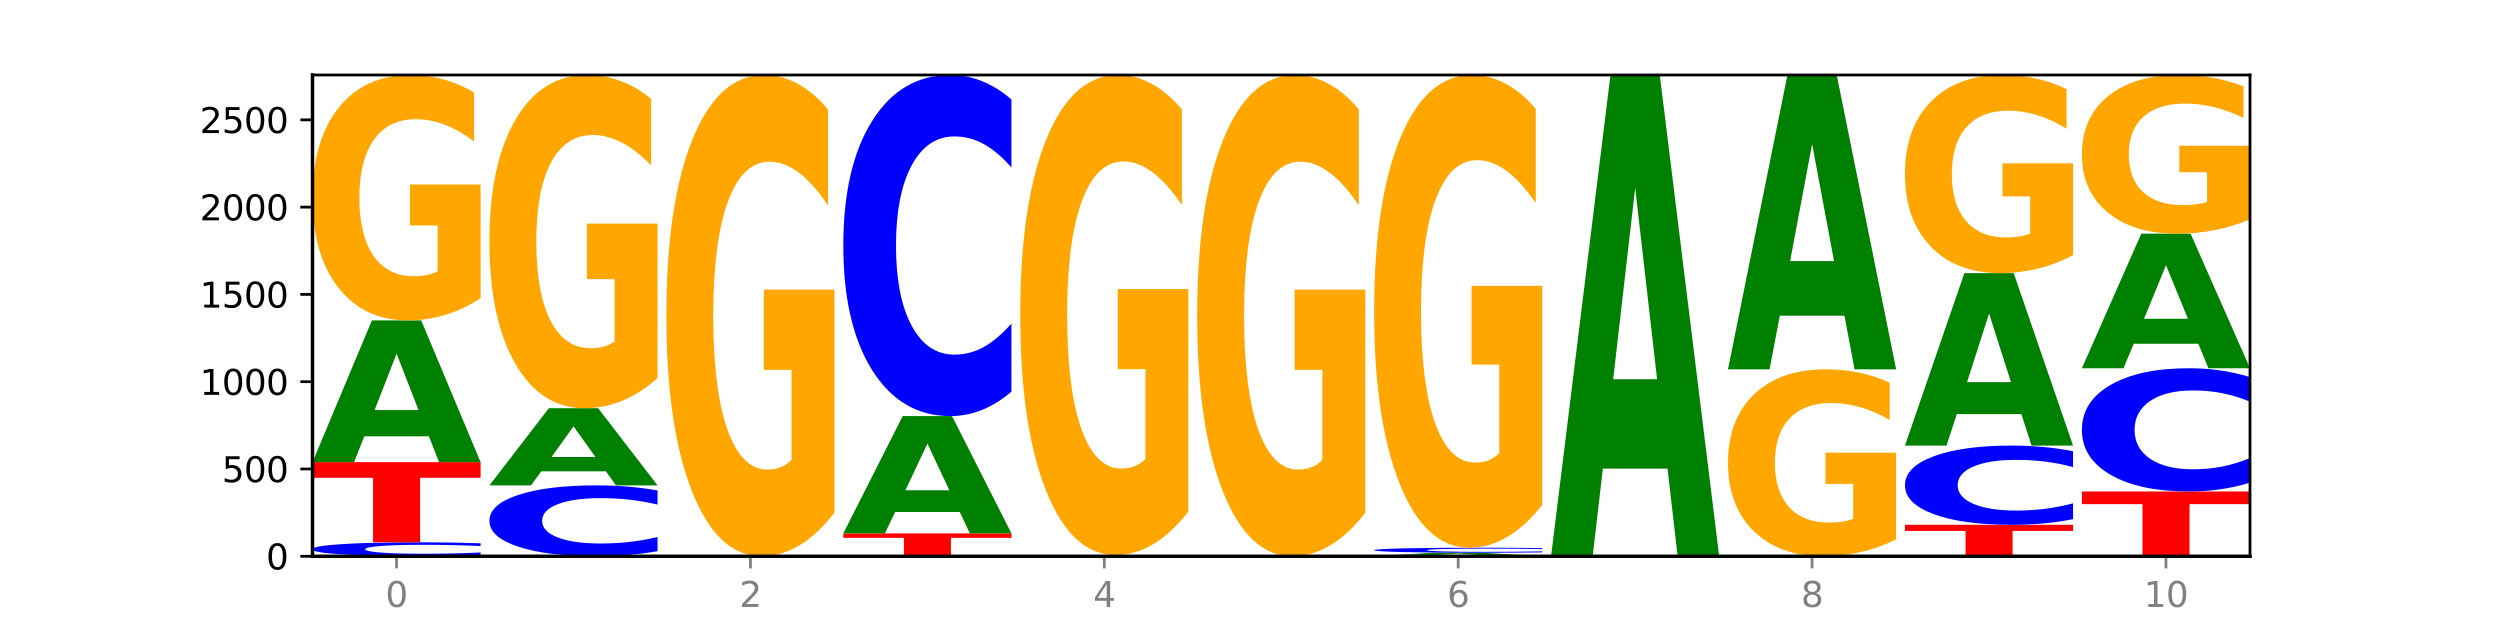
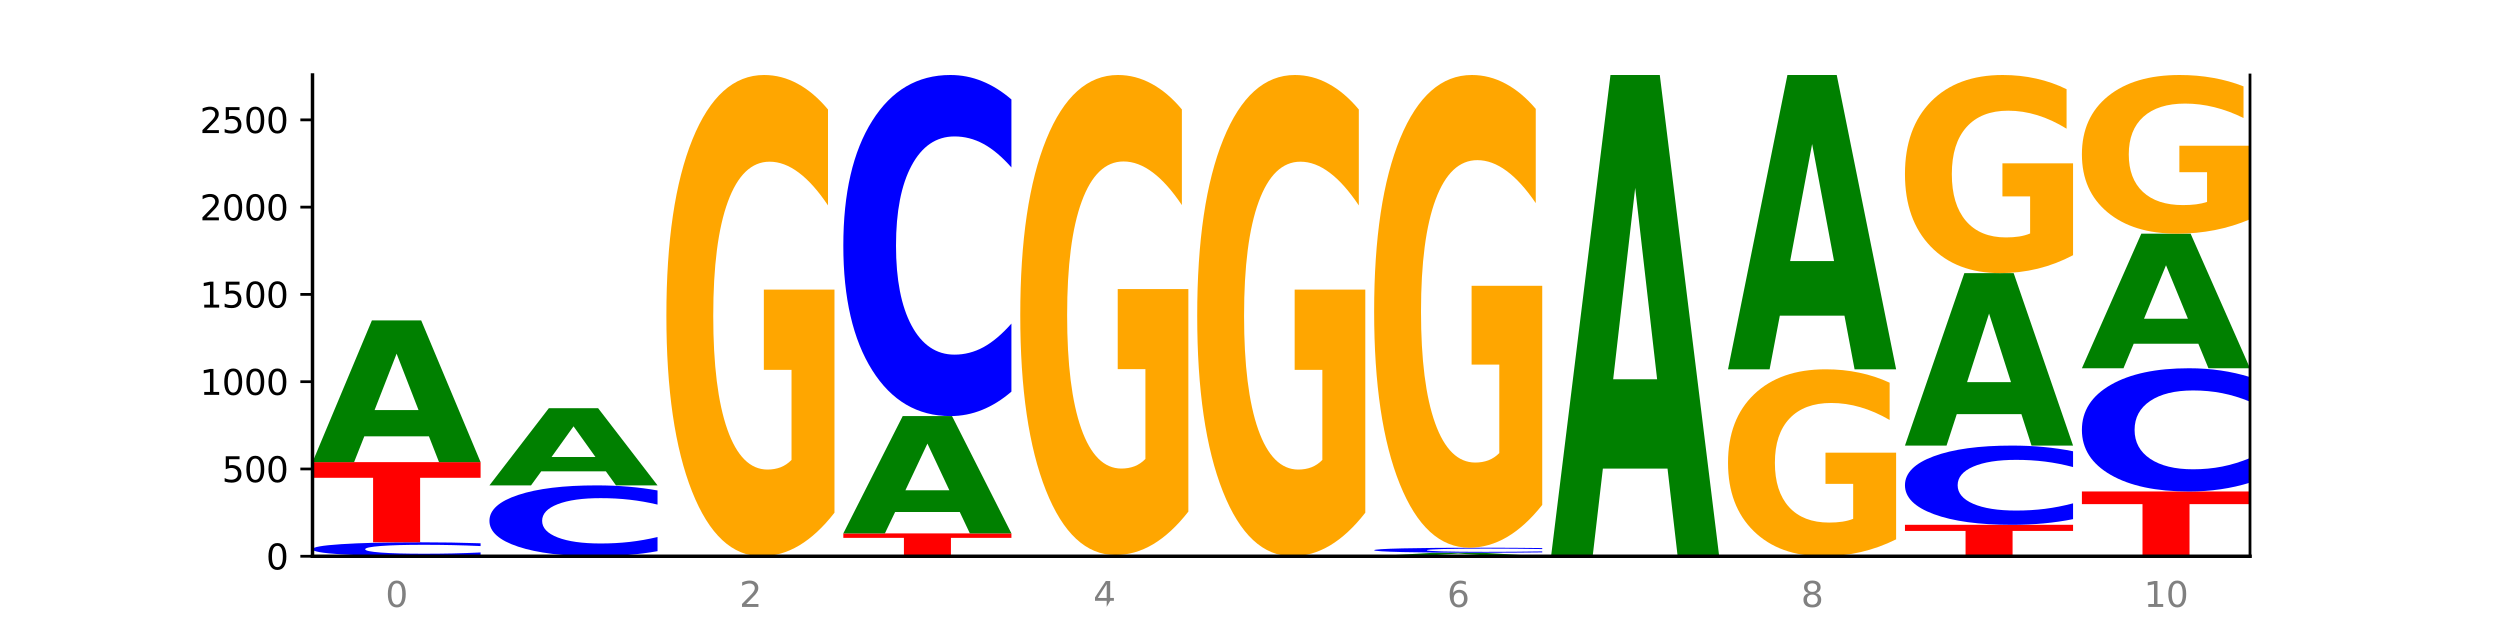
<svg xmlns="http://www.w3.org/2000/svg" xmlns:xlink="http://www.w3.org/1999/xlink" width="720pt" height="180pt" viewBox="0 0 720 180" version="1.1">
  <defs>
    <style type="text/css">*{stroke-linejoin: round; stroke-linecap: butt}</style>
  </defs>
  <g id="figure_1">
    <g id="patch_1">
      <path d="M 0 180  L 720 180  L 720 0  L 0 0  z " style="fill: #ffffff" />
    </g>
    <g id="axes_1">
      <g id="patch_2">
        <path d="M 90 160.2  L 648 160.2  L 648 21.6  L 90 21.6  z " style="fill: #ffffff" />
      </g>
      <g id="line2d_1">
        <path d="M 90 160.2  L 648 160.2  " clip-path="url(#p7ca0cfad9f)" style="fill: none; stroke: #000000; stroke-width: 0.5; stroke-linecap: square" />
      </g>
      <g id="patch_3">
        <path d="M 138.411 159.912  Q 134.361 160.055 129.983 160.127  Q 125.604 160.2 120.835 160.2  Q 106.613 160.2 98.306 159.658  Q 90 159.117 90 158.19  Q 90 157.261 98.306 156.72  Q 106.613 156.178 120.835 156.178  Q 125.604 156.178 129.983 156.251  Q 134.361 156.324 138.411 156.467  L 138.411 157.268  Q 134.325 157.079 130.361 156.991  Q 126.397 156.903 122.018 156.903  Q 114.163 156.903 109.662 157.246  Q 105.173 157.588 105.173 158.19  Q 105.173 158.79 109.662 159.133  Q 114.163 159.476 122.018 159.476  Q 126.397 159.476 130.361 159.388  Q 134.325 159.299 138.411 159.109  L 138.411 159.912  z " clip-path="url(#p7ca0cfad9f)" style="fill: #0000ff" />
      </g>
      <g id="patch_4">
        <path d="M 90 133.103  L 138.411 133.103  L 138.411 137.604  L 120.994 137.604  L 120.994 156.178  L 107.45 156.178  L 107.45 137.604  L 90 137.604  L 90 133.103  z " clip-path="url(#p7ca0cfad9f)" style="fill: #ff0000" />
      </g>
      <g id="patch_5">
        <path d="M 123.534 125.667  L 104.916 125.667  L 101.977 133.103  L 90 133.103  L 107.104 92.282  L 121.307 92.282  L 138.411 133.103  L 126.444 133.103  L 123.534 125.667  z M 107.886 118.091  L 120.535 118.091  L 114.22 101.853  L 107.886 118.091  z " clip-path="url(#p7ca0cfad9f)" style="fill: #008000" />
      </g>
      <g id="patch_6">
-         <path d="M 138.411 85.887  Q 133.529 89.085 128.277 90.691  Q 123.026 92.282 117.428 92.282  Q 104.777 92.282 97.389 82.763  Q 90 73.243 90 56.963  Q 90 40.493 97.519 31.047  Q 105.048 21.6 118.144 21.6  Q 123.189 21.6 127.811 22.885  Q 132.444 24.155 136.545 26.666  L 136.545 40.756  Q 132.313 37.529 128.126 35.938  Q 123.938 34.332 119.728 34.332  Q 111.938 34.332 107.717 40.201  Q 103.497 46.056 103.497 56.963  Q 103.497 67.768 107.566 73.666  Q 111.634 79.551 119.12 79.551  Q 121.16 79.551 122.907 79.215  Q 124.654 78.864 126.042 78.134  L 126.042 64.906  L 118.068 64.906  L 118.068 53.123  L 138.411 53.123  L 138.411 85.887  z " clip-path="url(#p7ca0cfad9f)" style="fill: #ffa600" />
-       </g>
+         </g>
      <g id="patch_7">
        <path d="M 189.37 158.737  Q 185.32 159.462 180.942 159.829  Q 176.563 160.2 171.794 160.2  Q 157.572 160.2 149.265 157.451  Q 140.959 154.702 140.959 150.001  Q 140.959 145.283 149.265 142.538  Q 157.572 139.79 171.794 139.79  Q 176.563 139.79 180.942 140.161  Q 185.32 140.527 189.37 141.253  L 189.37 145.321  Q 185.284 144.36 181.32 143.913  Q 177.356 143.466 172.977 143.466  Q 165.122 143.466 160.621 145.207  Q 156.132 146.944 156.132 150.001  Q 156.132 153.045 160.621 154.786  Q 165.122 156.524 172.977 156.524  Q 177.356 156.524 181.32 156.077  Q 185.284 155.625 189.37 154.664  L 189.37 158.737  z " clip-path="url(#p7ca0cfad9f)" style="fill: #0000ff" />
      </g>
      <g id="patch_8">
        <path d="M 174.493 135.742  L 155.875 135.742  L 152.935 139.79  L 140.959 139.79  L 158.063 117.569  L 172.266 117.569  L 189.37 139.79  L 177.403 139.79  L 174.493 135.742  z M 158.845 131.618  L 171.494 131.618  L 165.179 122.779  L 158.845 131.618  z " clip-path="url(#p7ca0cfad9f)" style="fill: #008000" />
      </g>
      <g id="patch_9">
-         <path d="M 189.37 108.886  Q 184.488 113.228 179.236 115.408  Q 173.985 117.569 168.387 117.569  Q 155.736 117.569 148.347 104.644  Q 140.959 91.718 140.959 69.614  Q 140.959 47.253 148.478 34.426  Q 156.007 21.6 169.103 21.6  Q 174.148 21.6 178.77 23.345  Q 183.403 25.069 187.504 28.479  L 187.504 47.609  Q 183.272 43.228 179.084 41.067  Q 174.896 38.887 170.687 38.887  Q 162.897 38.887 158.676 46.856  Q 154.456 54.806 154.456 69.614  Q 154.456 84.284 158.524 92.293  Q 162.593 100.283 170.079 100.283  Q 172.119 100.283 173.866 99.827  Q 175.613 99.351 177.001 98.36  L 177.001 80.399  L 169.027 80.399  L 169.027 64.401  L 189.37 64.401  L 189.37 108.886  z " clip-path="url(#p7ca0cfad9f)" style="fill: #ffa600" />
-       </g>
+         </g>
      <g id="patch_10">
        <path d="M 240.329 147.66  Q 235.446 153.93 230.195 157.079  Q 224.944 160.2 219.346 160.2  Q 206.695 160.2 199.306 141.533  Q 191.918 122.866 191.918 90.943  Q 191.918 58.648 199.437 40.124  Q 206.966 21.6 220.062 21.6  Q 225.107 21.6 229.729 24.119  Q 234.361 26.61 238.463 31.535  L 238.463 59.163  Q 234.231 52.836 230.043 49.715  Q 225.855 46.566 221.646 46.566  Q 213.856 46.566 209.635 58.075  Q 205.415 69.556 205.415 90.943  Q 205.415 112.129 209.483 123.696  Q 213.552 135.234 221.038 135.234  Q 223.078 135.234 224.825 134.576  Q 226.571 133.889 227.96 132.457  L 227.96 106.518  L 219.986 106.518  L 219.986 83.413  L 240.329 83.413  L 240.329 147.66  z " clip-path="url(#p7ca0cfad9f)" style="fill: #ffa600" />
      </g>
      <g id="patch_11">
        <path d="M 242.877 153.614  L 291.288 153.614  L 291.288 154.899  L 273.871 154.899  L 273.871 160.2  L 260.327 160.2  L 260.327 154.899  L 242.877 154.899  L 242.877 153.614  z " clip-path="url(#p7ca0cfad9f)" style="fill: #ff0000" />
      </g>
      <g id="patch_12">
        <path d="M 276.411 147.46  L 257.793 147.46  L 254.853 153.614  L 242.877 153.614  L 259.98 119.832  L 274.184 119.832  L 291.288 153.614  L 279.321 153.614  L 276.411 147.46  z M 260.762 141.19  L 273.412 141.19  L 267.097 127.752  L 260.762 141.19  z " clip-path="url(#p7ca0cfad9f)" style="fill: #008000" />
      </g>
      <g id="patch_13">
        <path d="M 291.288 112.79  Q 287.238 116.281 282.859 118.046  Q 278.481 119.832 273.711 119.832  Q 259.489 119.832 251.183 106.601  Q 242.877 93.371 242.877 70.746  Q 242.877 48.04 251.183 34.83  Q 259.489 21.6 273.711 21.6  Q 278.481 21.6 282.859 23.386  Q 287.238 25.151 291.288 28.641  L 291.288 48.223  Q 287.202 43.596 283.237 41.445  Q 279.273 39.294 274.895 39.294  Q 267.04 39.294 262.539 47.675  Q 258.05 56.035 258.05 70.746  Q 258.05 85.397 262.539 93.777  Q 267.04 102.137 274.895 102.137  Q 279.273 102.137 283.237 99.986  Q 287.202 97.815 291.288 93.189  L 291.288 112.79  z " clip-path="url(#p7ca0cfad9f)" style="fill: #0000ff" />
      </g>
      <g id="patch_14">
        <path d="M 327.37 160.136  L 308.752 160.136  L 305.812 160.2  L 293.836 160.2  L 310.939 159.848  L 325.143 159.848  L 342.247 160.2  L 330.28 160.2  L 327.37 160.136  z M 311.721 160.071  L 324.371 160.071  L 318.056 159.931  L 311.721 160.071  z " clip-path="url(#p7ca0cfad9f)" style="fill: #008000" />
      </g>
      <g id="patch_15">
        <path d="M 342.247 147.34  Q 337.364 153.594 332.113 156.735  Q 326.862 159.848 321.263 159.848  Q 308.613 159.848 301.224 141.228  Q 293.836 122.609 293.836 90.767  Q 293.836 58.554 301.354 40.077  Q 308.884 21.6 321.98 21.6  Q 327.025 21.6 331.647 24.113  Q 336.279 26.598 340.38 31.51  L 340.38 59.068  Q 336.149 52.757 331.961 49.644  Q 327.773 46.502 323.564 46.502  Q 315.774 46.502 311.553 57.983  Q 307.333 69.434 307.333 90.767  Q 307.333 111.9 311.401 123.437  Q 315.47 134.946 322.956 134.946  Q 324.996 134.946 326.742 134.289  Q 328.489 133.604 329.878 132.176  L 329.878 106.302  L 321.904 106.302  L 321.904 83.256  L 342.247 83.256  L 342.247 147.34  z " clip-path="url(#p7ca0cfad9f)" style="fill: #ffa600" />
      </g>
      <g id="patch_16">
        <path d="M 393.205 147.66  Q 388.323 153.93 383.072 157.079  Q 377.821 160.2 372.222 160.2  Q 359.572 160.2 352.183 141.533  Q 344.795 122.866 344.795 90.943  Q 344.795 58.648 352.313 40.124  Q 359.843 21.6 372.938 21.6  Q 377.983 21.6 382.605 24.119  Q 387.238 26.61 391.339 31.535  L 391.339 59.163  Q 387.108 52.836 382.92 49.715  Q 378.732 46.566 374.522 46.566  Q 366.732 46.566 362.512 58.075  Q 358.291 69.556 358.291 90.943  Q 358.291 112.129 362.36 123.696  Q 366.429 135.234 373.915 135.234  Q 375.955 135.234 377.701 134.576  Q 379.448 133.889 380.837 132.457  L 380.837 106.518  L 372.862 106.518  L 372.862 83.413  L 393.205 83.413  L 393.205 147.66  z " clip-path="url(#p7ca0cfad9f)" style="fill: #ffa600" />
      </g>
      <g id="patch_17">
        <path d="M 429.288 160.017  L 410.67 160.017  L 407.73 160.2  L 395.753 160.2  L 412.857 159.195  L 427.061 159.195  L 444.164 160.2  L 432.198 160.2  L 429.288 160.017  z M 413.639 159.83  L 426.289 159.83  L 419.974 159.43  L 413.639 159.83  z " clip-path="url(#p7ca0cfad9f)" style="fill: #008000" />
      </g>
      <g id="patch_18">
        <path d="M 444.164 159.09  Q 440.115 159.142 435.736 159.168  Q 431.357 159.195 426.588 159.195  Q 412.366 159.195 404.06 158.998  Q 395.753 158.802 395.753 158.466  Q 395.753 158.129 404.06 157.933  Q 412.366 157.737 426.588 157.737  Q 431.357 157.737 435.736 157.763  Q 440.115 157.789 444.164 157.841  L 444.164 158.132  Q 440.078 158.063 436.114 158.031  Q 432.15 157.999 427.771 157.999  Q 419.916 157.999 415.415 158.124  Q 410.927 158.248 410.927 158.466  Q 410.927 158.684 415.415 158.808  Q 419.916 158.932 427.771 158.932  Q 432.15 158.932 436.114 158.9  Q 440.078 158.868 444.164 158.799  L 444.164 159.09  z " clip-path="url(#p7ca0cfad9f)" style="fill: #0000ff" />
      </g>
      <g id="patch_19">
        <path d="M 444.164 145.419  Q 439.282 151.578 434.031 154.671  Q 428.78 157.737 423.181 157.737  Q 410.531 157.737 403.142 139.401  Q 395.753 121.066 395.753 89.711  Q 395.753 57.989 403.272 39.795  Q 410.802 21.6 423.897 21.6  Q 428.942 21.6 433.564 24.075  Q 438.197 26.521 442.298 31.358  L 442.298 58.496  Q 438.067 52.281 433.879 49.215  Q 429.691 46.122 425.481 46.122  Q 417.691 46.122 413.471 57.427  Q 409.25 68.704 409.25 89.711  Q 409.25 110.521 413.319 121.882  Q 417.388 133.215 424.874 133.215  Q 426.914 133.215 428.66 132.568  Q 430.407 131.893 431.796 130.487  L 431.796 105.009  L 423.821 105.009  L 423.821 82.315  L 444.164 82.315  L 444.164 145.419  z " clip-path="url(#p7ca0cfad9f)" style="fill: #ffa600" />
      </g>
      <g id="patch_20">
        <path d="M 480.247 134.951  L 461.629 134.951  L 458.689 160.2  L 446.712 160.2  L 463.816 21.6  L 478.02 21.6  L 495.123 160.2  L 483.157 160.2  L 480.247 134.951  z M 464.598 109.228  L 477.248 109.228  L 470.933 54.096  L 464.598 109.228  z " clip-path="url(#p7ca0cfad9f)" style="fill: #008000" />
      </g>
      <g id="patch_21">
        <path d="M 546.082 155.329  Q 541.2 157.764 535.949 158.988  Q 530.697 160.2 525.099 160.2  Q 512.448 160.2 505.06 152.948  Q 497.671 145.697 497.671 133.296  Q 497.671 120.75 505.19 113.555  Q 512.72 106.359 525.815 106.359  Q 530.86 106.359 535.482 107.337  Q 540.115 108.305 544.216 110.218  L 544.216 120.951  Q 539.985 118.493 535.797 117.28  Q 531.609 116.057 527.399 116.057  Q 519.609 116.057 515.389 120.528  Q 511.168 124.988 511.168 133.296  Q 511.168 141.526 515.237 146.02  Q 519.305 150.502 526.792 150.502  Q 528.831 150.502 530.578 150.246  Q 532.325 149.979 533.714 149.423  L 533.714 139.346  L 525.739 139.346  L 525.739 130.371  L 546.082 130.371  L 546.082 155.329  z " clip-path="url(#p7ca0cfad9f)" style="fill: #ffa600" />
      </g>
      <g id="patch_22">
        <path d="M 531.206 90.918  L 512.587 90.918  L 509.648 106.359  L 497.671 106.359  L 514.775 21.6  L 528.979 21.6  L 546.082 106.359  L 534.116 106.359  L 531.206 90.918  z M 515.557 75.187  L 528.206 75.187  L 521.892 41.473  L 515.557 75.187  z " clip-path="url(#p7ca0cfad9f)" style="fill: #008000" />
      </g>
      <g id="patch_23">
        <path d="M 548.63 151.151  L 597.041 151.151  L 597.041 152.916  L 579.624 152.916  L 579.624 160.2  L 566.081 160.2  L 566.081 152.916  L 548.63 152.916  L 548.63 151.151  z " clip-path="url(#p7ca0cfad9f)" style="fill: #ff0000" />
      </g>
      <g id="patch_24">
        <path d="M 597.041 149.515  Q 592.992 150.326 588.613 150.736  Q 584.234 151.151 579.465 151.151  Q 565.243 151.151 556.936 148.077  Q 548.63 145.003 548.63 139.746  Q 548.63 134.471 556.936 131.401  Q 565.243 128.328 579.465 128.328  Q 584.234 128.328 588.613 128.742  Q 592.992 129.153 597.041 129.964  L 597.041 134.513  Q 592.955 133.438 588.991 132.938  Q 585.027 132.439 580.648 132.439  Q 572.793 132.439 568.292 134.386  Q 563.804 136.328 563.804 139.746  Q 563.804 143.15 568.292 145.097  Q 572.793 147.04 580.648 147.04  Q 585.027 147.04 588.991 146.54  Q 592.955 146.036 597.041 144.961  L 597.041 149.515  z " clip-path="url(#p7ca0cfad9f)" style="fill: #0000ff" />
      </g>
      <g id="patch_25">
        <path d="M 582.164 119.279  L 563.546 119.279  L 560.607 128.328  L 548.63 128.328  L 565.734 78.659  L 579.937 78.659  L 597.041 128.328  L 585.074 128.328  L 582.164 119.279  z M 566.516 110.061  L 579.165 110.061  L 572.85 90.304  L 566.516 110.061  z " clip-path="url(#p7ca0cfad9f)" style="fill: #008000" />
      </g>
      <g id="patch_26">
        <path d="M 597.041 73.496  Q 592.159 76.078 586.908 77.374  Q 581.656 78.659 576.058 78.659  Q 563.407 78.659 556.019 70.974  Q 548.63 63.289 548.63 50.147  Q 548.63 36.852 556.149 29.226  Q 563.679 21.6 576.774 21.6  Q 581.819 21.6 586.441 22.637  Q 591.074 23.663 595.175 25.69  L 595.175 37.064  Q 590.944 34.459 586.756 33.174  Q 582.568 31.878 578.358 31.878  Q 570.568 31.878 566.348 36.616  Q 562.127 41.342 562.127 50.147  Q 562.127 58.869 566.196 63.631  Q 570.264 68.381 577.75 68.381  Q 579.79 68.381 581.537 68.11  Q 583.284 67.827 584.673 67.238  L 584.673 56.559  L 576.698 56.559  L 576.698 47.047  L 597.041 47.047  L 597.041 73.496  z " clip-path="url(#p7ca0cfad9f)" style="fill: #ffa600" />
      </g>
      <g id="patch_27">
        <path d="M 599.589 141.549  L 648 141.549  L 648 145.187  L 630.583 145.187  L 630.583 160.2  L 617.04 160.2  L 617.04 145.187  L 599.589 145.187  L 599.589 141.549  z " clip-path="url(#p7ca0cfad9f)" style="fill: #ff0000" />
      </g>
      <g id="patch_28">
        <path d="M 648 139.005  Q 643.951 140.266 639.572 140.904  Q 635.193 141.549 630.424 141.549  Q 616.202 141.549 607.895 136.769  Q 599.589 131.989 599.589 123.814  Q 599.589 115.61 607.895 110.837  Q 616.202 106.057 630.424 106.057  Q 635.193 106.057 639.572 106.702  Q 643.951 107.34 648 108.601  L 648 115.676  Q 643.914 114.004 639.95 113.227  Q 635.986 112.45 631.607 112.45  Q 623.752 112.45 619.251 115.478  Q 614.762 118.499 614.762 123.814  Q 614.762 129.107 619.251 132.135  Q 623.752 135.156 631.607 135.156  Q 635.986 135.156 639.95 134.379  Q 643.914 133.594 648 131.923  L 648 139.005  z " clip-path="url(#p7ca0cfad9f)" style="fill: #0000ff" />
      </g>
      <g id="patch_29">
        <path d="M 633.123 98.996  L 614.505 98.996  L 611.566 106.057  L 599.589 106.057  L 616.693 67.297  L 630.896 67.297  L 648 106.057  L 636.033 106.057  L 633.123 98.996  z M 617.475 91.802  L 630.124 91.802  L 623.809 76.385  L 617.475 91.802  z " clip-path="url(#p7ca0cfad9f)" style="fill: #008000" />
      </g>
      <g id="patch_30">
        <path d="M 648 63.163  Q 643.118 65.23 637.866 66.268  Q 632.615 67.297 627.017 67.297  Q 614.366 67.297 606.978 61.143  Q 599.589 54.988 599.589 44.463  Q 599.589 33.815 607.108 27.707  Q 614.637 21.6 627.733 21.6  Q 632.778 21.6 637.4 22.431  Q 642.033 23.252 646.134 24.876  L 646.134 33.985  Q 641.903 31.899 637.715 30.87  Q 633.527 29.831 629.317 29.831  Q 621.527 29.831 617.306 33.626  Q 613.086 37.411 613.086 44.463  Q 613.086 51.448 617.155 55.262  Q 621.223 59.066 628.709 59.066  Q 630.749 59.066 632.496 58.849  Q 634.243 58.622 635.631 58.15  L 635.631 49.598  L 627.657 49.598  L 627.657 41.98  L 648 41.98  L 648 63.163  z " clip-path="url(#p7ca0cfad9f)" style="fill: #ffa600" />
      </g>
      <g id="matplotlib.axis_1">
        <g id="xtick_1">
          <g id="line2d_2">
            <defs>
-               <path id="m76e7721a03" d="M 0 0  L 0 3.5  " style="stroke: #808080; stroke-width: 0.8" />
-             </defs>
+               </defs>
            <g>
              <use xlink:href="#m76e7721a03" x="114.205" y="160.2" style="fill: #808080; stroke: #808080; stroke-width: 0.8" />
            </g>
          </g>
          <g id="text_1">
            <g style="fill: #808080" transform="translate(111.024 174.798) scale(0.1 -0.1)">
              <defs>
                <path id="DejaVuSans-30" d="M 2034 4250  Q 1547 4250 1301 3770  Q 1056 3291 1056 2328  Q 1056 1369 1301 889  Q 1547 409 2034 409  Q 2525 409 2770 889  Q 3016 1369 3016 2328  Q 3016 3291 2770 3770  Q 2525 4250 2034 4250  z M 2034 4750  Q 2819 4750 3233 4129  Q 3647 3509 3647 2328  Q 3647 1150 3233 529  Q 2819 -91 2034 -91  Q 1250 -91 836 529  Q 422 1150 422 2328  Q 422 3509 836 4129  Q 1250 4750 2034 4750  z " transform="scale(0.016)" />
              </defs>
              <use xlink:href="#DejaVuSans-30" />
            </g>
          </g>
        </g>
        <g id="xtick_2">
          <g id="line2d_3">
            <g>
              <use xlink:href="#m76e7721a03" x="216.123" y="160.2" style="fill: #808080; stroke: #808080; stroke-width: 0.8" />
            </g>
          </g>
          <g id="text_2">
            <g style="fill: #808080" transform="translate(212.942 174.798) scale(0.1 -0.1)">
              <defs>
                <path id="DejaVuSans-32" d="M 1228 531  L 3431 531  L 3431 0  L 469 0  L 469 531  Q 828 903 1448 1529  Q 2069 2156 2228 2338  Q 2531 2678 2651 2914  Q 2772 3150 2772 3378  Q 2772 3750 2511 3984  Q 2250 4219 1831 4219  Q 1534 4219 1204 4116  Q 875 4013 500 3803  L 500 4441  Q 881 4594 1212 4672  Q 1544 4750 1819 4750  Q 2544 4750 2975 4387  Q 3406 4025 3406 3419  Q 3406 3131 3298 2873  Q 3191 2616 2906 2266  Q 2828 2175 2409 1742  Q 1991 1309 1228 531  z " transform="scale(0.016)" />
              </defs>
              <use xlink:href="#DejaVuSans-32" />
            </g>
          </g>
        </g>
        <g id="xtick_3">
          <g id="line2d_4">
            <g>
              <use xlink:href="#m76e7721a03" x="318.041" y="160.2" style="fill: #808080; stroke: #808080; stroke-width: 0.8" />
            </g>
          </g>
          <g id="text_3">
            <g style="fill: #808080" transform="translate(314.86 174.798) scale(0.1 -0.1)">
              <defs>
-                 <path id="DejaVuSans-34" d="M 2419 4116  L 825 1625  L 2419 1625  L 2419 4116  z M 2253 4666  L 3047 4666  L 3047 1625  L 3713 1625  L 3713 1100  L 3047 1100  L 3047 0  L 2419 0  L 2419 1100  L 313 1100  L 313 1709  L 2253 4666  z " transform="scale(0.016)" />
+                 <path id="DejaVuSans-34" d="M 2419 4116  L 825 1625  L 2419 1625  L 2419 4116  z M 2253 4666  L 3047 4666  L 3047 1625  L 3713 1625  L 3713 1100  L 3047 1100  L 2419 0  L 2419 1100  L 313 1100  L 313 1709  L 2253 4666  z " transform="scale(0.016)" />
              </defs>
              <use xlink:href="#DejaVuSans-34" />
            </g>
          </g>
        </g>
        <g id="xtick_4">
          <g id="line2d_5">
            <g>
              <use xlink:href="#m76e7721a03" x="419.959" y="160.2" style="fill: #808080; stroke: #808080; stroke-width: 0.8" />
            </g>
          </g>
          <g id="text_4">
            <g style="fill: #808080" transform="translate(416.778 174.798) scale(0.1 -0.1)">
              <defs>
                <path id="DejaVuSans-36" d="M 2113 2584  Q 1688 2584 1439 2293  Q 1191 2003 1191 1497  Q 1191 994 1439 701  Q 1688 409 2113 409  Q 2538 409 2786 701  Q 3034 994 3034 1497  Q 3034 2003 2786 2293  Q 2538 2584 2113 2584  z M 3366 4563  L 3366 3988  Q 3128 4100 2886 4159  Q 2644 4219 2406 4219  Q 1781 4219 1451 3797  Q 1122 3375 1075 2522  Q 1259 2794 1537 2939  Q 1816 3084 2150 3084  Q 2853 3084 3261 2657  Q 3669 2231 3669 1497  Q 3669 778 3244 343  Q 2819 -91 2113 -91  Q 1303 -91 875 529  Q 447 1150 447 2328  Q 447 3434 972 4092  Q 1497 4750 2381 4750  Q 2619 4750 2861 4703  Q 3103 4656 3366 4563  z " transform="scale(0.016)" />
              </defs>
              <use xlink:href="#DejaVuSans-36" />
            </g>
          </g>
        </g>
        <g id="xtick_5">
          <g id="line2d_6">
            <g>
              <use xlink:href="#m76e7721a03" x="521.877" y="160.2" style="fill: #808080; stroke: #808080; stroke-width: 0.8" />
            </g>
          </g>
          <g id="text_5">
            <g style="fill: #808080" transform="translate(518.695 174.798) scale(0.1 -0.1)">
              <defs>
                <path id="DejaVuSans-38" d="M 2034 2216  Q 1584 2216 1326 1975  Q 1069 1734 1069 1313  Q 1069 891 1326 650  Q 1584 409 2034 409  Q 2484 409 2743 651  Q 3003 894 3003 1313  Q 3003 1734 2745 1975  Q 2488 2216 2034 2216  z M 1403 2484  Q 997 2584 770 2862  Q 544 3141 544 3541  Q 544 4100 942 4425  Q 1341 4750 2034 4750  Q 2731 4750 3128 4425  Q 3525 4100 3525 3541  Q 3525 3141 3298 2862  Q 3072 2584 2669 2484  Q 3125 2378 3379 2068  Q 3634 1759 3634 1313  Q 3634 634 3220 271  Q 2806 -91 2034 -91  Q 1263 -91 848 271  Q 434 634 434 1313  Q 434 1759 690 2068  Q 947 2378 1403 2484  z M 1172 3481  Q 1172 3119 1398 2916  Q 1625 2713 2034 2713  Q 2441 2713 2670 2916  Q 2900 3119 2900 3481  Q 2900 3844 2670 4047  Q 2441 4250 2034 4250  Q 1625 4250 1398 4047  Q 1172 3844 1172 3481  z " transform="scale(0.016)" />
              </defs>
              <use xlink:href="#DejaVuSans-38" />
            </g>
          </g>
        </g>
        <g id="xtick_6">
          <g id="line2d_7">
            <g>
              <use xlink:href="#m76e7721a03" x="623.795" y="160.2" style="fill: #808080; stroke: #808080; stroke-width: 0.8" />
            </g>
          </g>
          <g id="text_6">
            <g style="fill: #808080" transform="translate(617.432 174.798) scale(0.1 -0.1)">
              <defs>
                <path id="DejaVuSans-31" d="M 794 531  L 1825 531  L 1825 4091  L 703 3866  L 703 4441  L 1819 4666  L 2450 4666  L 2450 531  L 3481 531  L 3481 0  L 794 0  L 794 531  z " transform="scale(0.016)" />
              </defs>
              <use xlink:href="#DejaVuSans-31" />
              <use xlink:href="#DejaVuSans-30" x="63.623" />
            </g>
          </g>
        </g>
      </g>
      <g id="matplotlib.axis_2">
        <g id="ytick_1">
          <g id="line2d_8">
            <defs>
              <path id="md938f631fe" d="M 0 0  L -3.5 0  " style="stroke: #000000; stroke-width: 0.8" />
            </defs>
            <g>
              <use xlink:href="#md938f631fe" x="90" y="160.2" style="stroke: #000000; stroke-width: 0.8" />
            </g>
          </g>
          <g id="text_7">
            <g transform="translate(76.638 163.999) scale(0.1 -0.1)">
              <use xlink:href="#DejaVuSans-30" />
            </g>
          </g>
        </g>
        <g id="ytick_2">
          <g id="line2d_9">
            <g>
              <use xlink:href="#md938f631fe" x="90" y="135.064" style="stroke: #000000; stroke-width: 0.8" />
            </g>
          </g>
          <g id="text_8">
            <g transform="translate(63.913 138.863) scale(0.1 -0.1)">
              <defs>
                <path id="DejaVuSans-35" d="M 691 4666  L 3169 4666  L 3169 4134  L 1269 4134  L 1269 2991  Q 1406 3038 1543 3061  Q 1681 3084 1819 3084  Q 2600 3084 3056 2656  Q 3513 2228 3513 1497  Q 3513 744 3044 326  Q 2575 -91 1722 -91  Q 1428 -91 1123 -41  Q 819 9 494 109  L 494 744  Q 775 591 1075 516  Q 1375 441 1709 441  Q 2250 441 2565 725  Q 2881 1009 2881 1497  Q 2881 1984 2565 2268  Q 2250 2553 1709 2553  Q 1456 2553 1204 2497  Q 953 2441 691 2322  L 691 4666  z " transform="scale(0.016)" />
              </defs>
              <use xlink:href="#DejaVuSans-35" />
              <use xlink:href="#DejaVuSans-30" x="63.623" />
              <use xlink:href="#DejaVuSans-30" x="127.246" />
            </g>
          </g>
        </g>
        <g id="ytick_3">
          <g id="line2d_10">
            <g>
              <use xlink:href="#md938f631fe" x="90" y="109.928" style="stroke: #000000; stroke-width: 0.8" />
            </g>
          </g>
          <g id="text_9">
            <g transform="translate(57.55 113.727) scale(0.1 -0.1)">
              <use xlink:href="#DejaVuSans-31" />
              <use xlink:href="#DejaVuSans-30" x="63.623" />
              <use xlink:href="#DejaVuSans-30" x="127.246" />
              <use xlink:href="#DejaVuSans-30" x="190.869" />
            </g>
          </g>
        </g>
        <g id="ytick_4">
          <g id="line2d_11">
            <g>
              <use xlink:href="#md938f631fe" x="90" y="84.792" style="stroke: #000000; stroke-width: 0.8" />
            </g>
          </g>
          <g id="text_10">
            <g transform="translate(57.55 88.591) scale(0.1 -0.1)">
              <use xlink:href="#DejaVuSans-31" />
              <use xlink:href="#DejaVuSans-35" x="63.623" />
              <use xlink:href="#DejaVuSans-30" x="127.246" />
              <use xlink:href="#DejaVuSans-30" x="190.869" />
            </g>
          </g>
        </g>
        <g id="ytick_5">
          <g id="line2d_12">
            <g>
              <use xlink:href="#md938f631fe" x="90" y="59.656" style="stroke: #000000; stroke-width: 0.8" />
            </g>
          </g>
          <g id="text_11">
            <g transform="translate(57.55 63.455) scale(0.1 -0.1)">
              <use xlink:href="#DejaVuSans-32" />
              <use xlink:href="#DejaVuSans-30" x="63.623" />
              <use xlink:href="#DejaVuSans-30" x="127.246" />
              <use xlink:href="#DejaVuSans-30" x="190.869" />
            </g>
          </g>
        </g>
        <g id="ytick_6">
          <g id="line2d_13">
            <g>
              <use xlink:href="#md938f631fe" x="90" y="34.52" style="stroke: #000000; stroke-width: 0.8" />
            </g>
          </g>
          <g id="text_12">
            <g transform="translate(57.55 38.319) scale(0.1 -0.1)">
              <use xlink:href="#DejaVuSans-32" />
              <use xlink:href="#DejaVuSans-35" x="63.623" />
              <use xlink:href="#DejaVuSans-30" x="127.246" />
              <use xlink:href="#DejaVuSans-30" x="190.869" />
            </g>
          </g>
        </g>
      </g>
      <g id="patch_31">
        <path d="M 90 160.2  L 90 21.6  " style="fill: none; stroke: #000000; stroke-linejoin: miter; stroke-linecap: square" />
      </g>
      <g id="patch_32">
        <path d="M 648 160.2  L 648 21.6  " style="fill: none; stroke: #000000; stroke-width: 0.8; stroke-linejoin: miter; stroke-linecap: square" />
      </g>
      <g id="patch_33">
        <path d="M 90 160.2  L 648 160.2  " style="fill: none; stroke: #000000; stroke-linejoin: miter; stroke-linecap: square" />
      </g>
      <g id="patch_34">
-         <path d="M 90 21.6  L 648 21.6  " style="fill: none; stroke: #000000; stroke-width: 0.8; stroke-linejoin: miter; stroke-linecap: square" />
-       </g>
+         </g>
    </g>
  </g>
  <defs>
    <clipPath id="p7ca0cfad9f">
      <rect x="90" y="21.6" width="558" height="138.6" />
    </clipPath>
  </defs>
</svg>